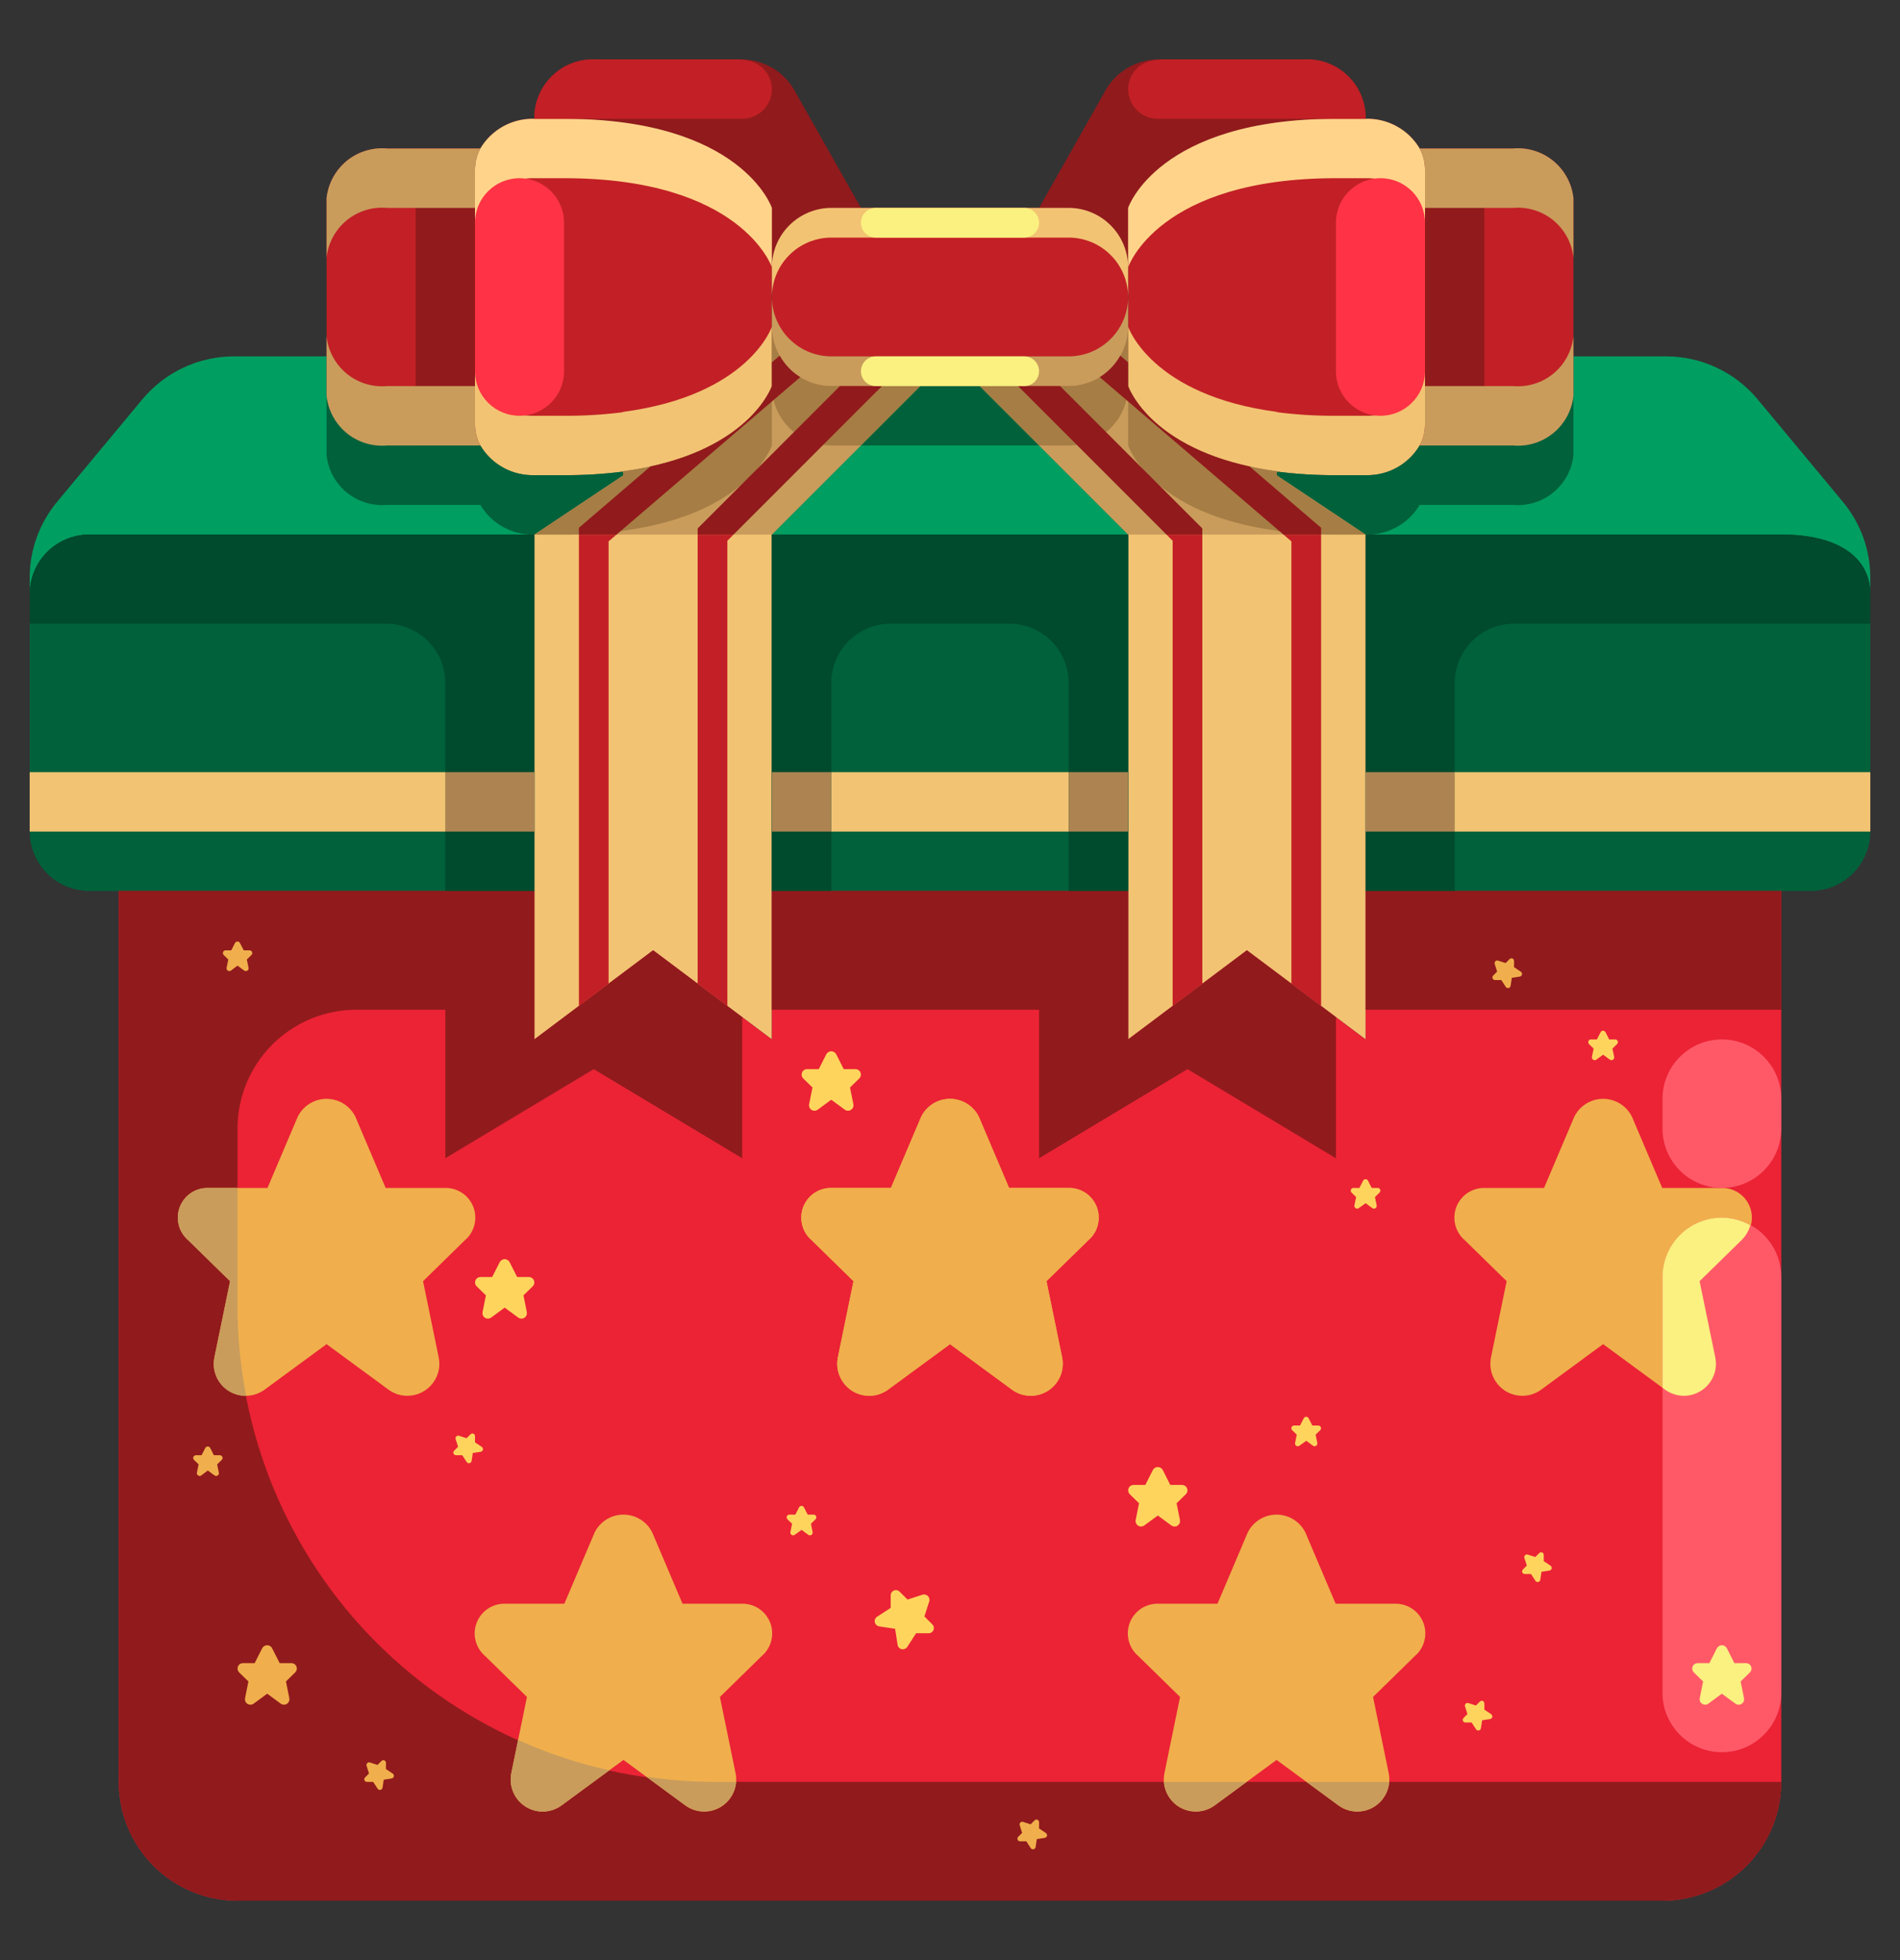
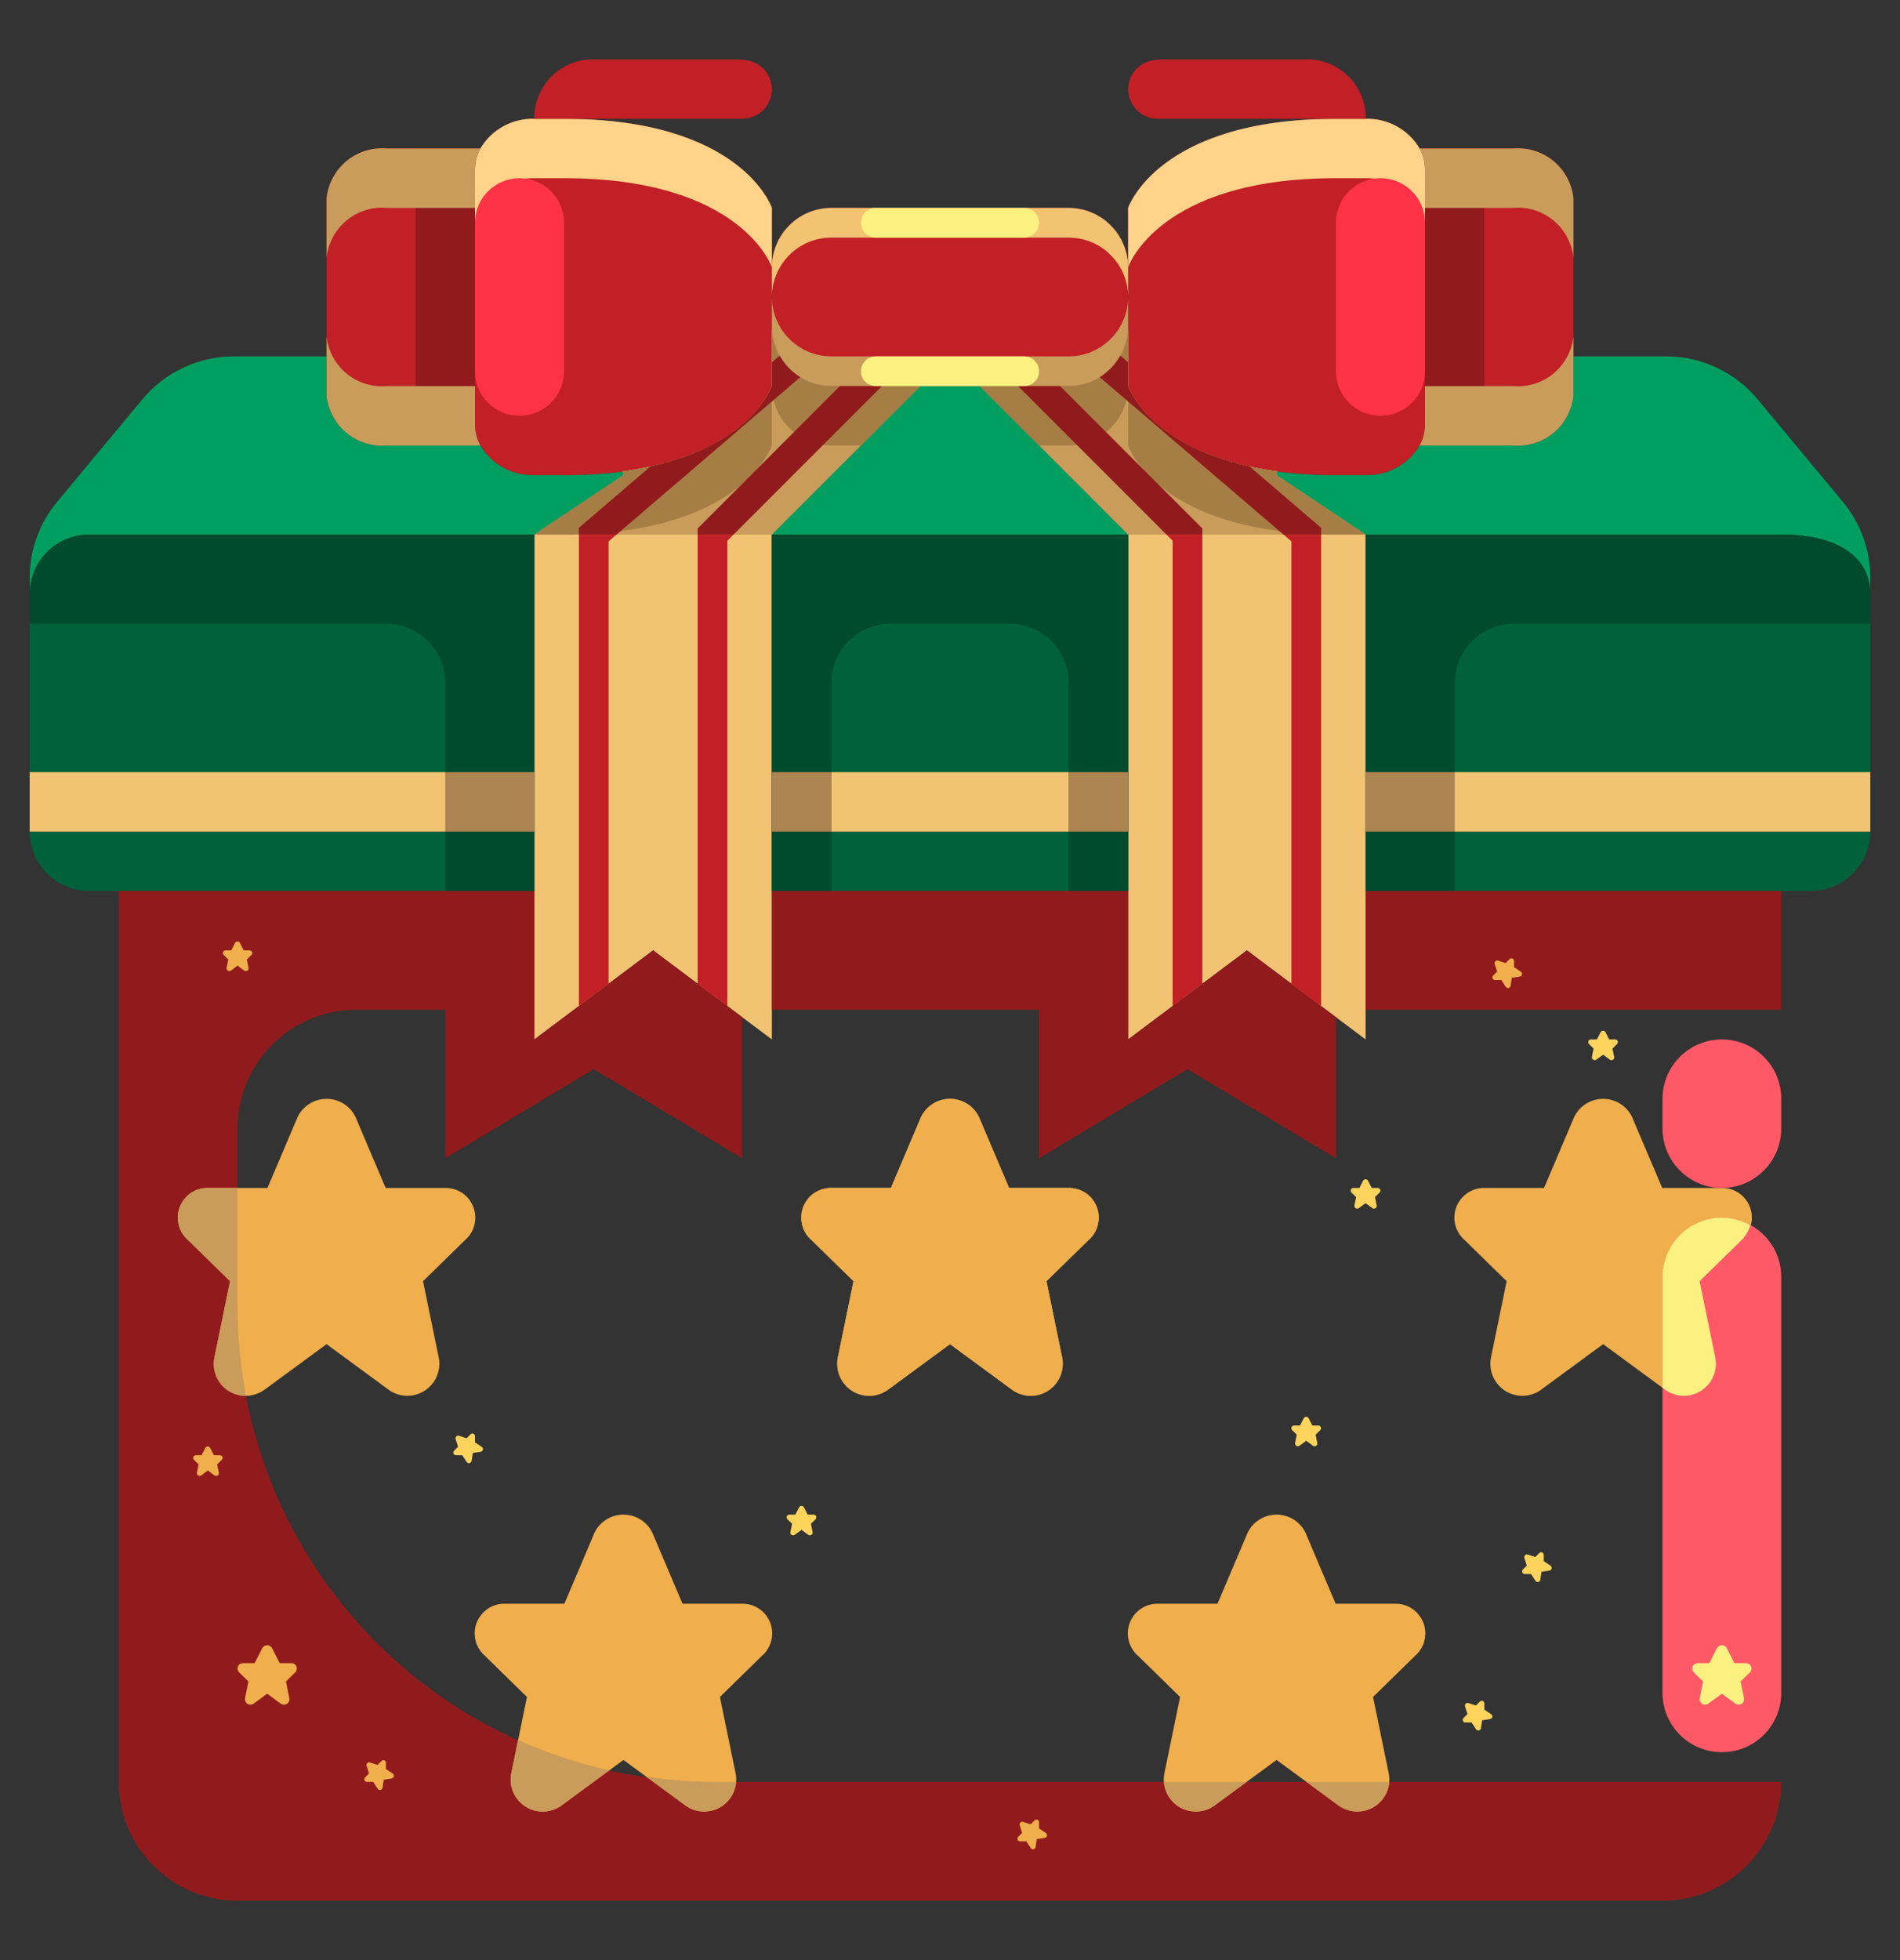
<svg xmlns="http://www.w3.org/2000/svg" width="32" height="33" viewBox="0 0 32 33" fill="none">
  <rect x="0" y="0" width="32" height="33" fill="#333333" stroke="none" />
  <g clip-path="url(#clip0_183_293)">
-     <path d="M13.405 1.565L14.5 3.5H14C13.735 3.501 13.481 3.606 13.294 3.794C13.106 3.981 13.001 4.235 13 4.5V3.5C13 3.5 12.5 2 9.5 2H9V1.93C9.015 1.67 9.132 1.426 9.326 1.252C9.52 1.077 9.775 0.987 10.035 1H12.455C12.651 0.995 12.844 1.045 13.012 1.145C13.18 1.245 13.316 1.391 13.405 1.565ZM17.5 3.5L18.595 1.565C18.684 1.391 18.82 1.245 18.988 1.145C19.156 1.045 19.349 0.995 19.545 1H21.965C22.225 0.987 22.48 1.077 22.674 1.252C22.868 1.426 22.985 1.67 23 1.93V2H22.5C19.5 2 19 3.5 19 3.5V4.5C18.999 4.235 18.894 3.981 18.706 3.794C18.519 3.606 18.265 3.501 18 3.5H17.5Z" fill="#911A1C" />
    <path d="M26.5 6V6.665C26.473 6.91 26.351 7.135 26.161 7.291C25.97 7.447 25.726 7.522 25.48 7.5H23.91C23.97 7.391 24 7.269 24 7.145V2.855C24 2.731 23.97 2.609 23.91 2.5H25.48C25.726 2.478 25.97 2.553 26.161 2.709C26.351 2.865 26.473 3.09 26.5 3.335V6ZM19 5V5.5C18.999 5.765 18.894 6.019 18.706 6.206C18.519 6.394 18.265 6.499 18 6.5H14C13.735 6.499 13.481 6.394 13.294 6.206C13.106 6.019 13.001 5.765 13 5.5V4.5C13.001 4.235 13.106 3.981 13.294 3.794C13.481 3.607 13.735 3.501 14 3.5H18C18.265 3.501 18.519 3.607 18.706 3.794C18.894 3.981 18.999 4.235 19 4.5V5ZM6.52 2.5H8.09C8.031 2.609 8 2.731 8 2.855V7.145C8 7.269 8.031 7.391 8.09 7.5H6.52C6.274 7.522 6.03 7.447 5.839 7.291C5.649 7.135 5.527 6.91 5.5 6.665V3.335C5.527 3.09 5.649 2.865 5.839 2.709C6.03 2.553 6.274 2.478 6.52 2.5Z" fill="#C22026" />
    <path d="M23.91 2.5C23.97 2.609 24 2.731 24 2.855V7.145C24 7.269 23.97 7.391 23.91 7.5C23.817 7.657 23.683 7.786 23.523 7.874C23.363 7.962 23.183 8.005 23 8H22.5C22.169 8.002 21.838 7.982 21.51 7.94V7.935C19.385 7.655 19 6.5 19 6.5V3.5C19 3.5 19.5 2 22.5 2H23C23.183 1.995 23.363 2.038 23.523 2.126C23.683 2.214 23.817 2.343 23.91 2.5ZM9.5 2C12.5 2 13 3.5 13 3.5V6.5C13 6.5 12.615 7.655 10.49 7.935V7.94C10.162 7.982 9.831 8.002 9.5 8H9C8.818 8.005 8.637 7.962 8.477 7.874C8.317 7.786 8.183 7.657 8.09 7.5C8.031 7.391 8 7.269 8 7.145V2.855C8 2.731 8.031 2.609 8.09 2.5C8.183 2.343 8.317 2.214 8.477 2.126C8.637 2.038 8.818 1.995 9 2H9.5Z" fill="#C22026" />
    <path d="M18 6.5C18.265 6.499 18.519 6.394 18.706 6.206C18.894 6.019 18.999 5.765 19 5.5V6.5C19 6.5 19.385 7.655 21.51 7.935V7.94L21.5 8L23 9V17.5L21 16L19 17.5V9L16.5 6.5H18ZM14 6.5H15.5L13 9V17.5L11 16L9 17.5V9L10.5 8L10.49 7.94V7.935C12.615 7.655 13 6.5 13 6.5V5.5C13.001 5.765 13.106 6.019 13.294 6.206C13.481 6.394 13.735 6.499 14 6.5Z" fill="#F2C373" />
    <path d="M29.6 6.72L31.035 8.445C31.335 8.804 31.5 9.257 31.5 9.725V10C31.5 9.45 31.05 9 30 9H23L21.5 8L21.51 7.94C21.838 7.982 22.169 8.002 22.5 8H23C23.183 8.005 23.363 7.962 23.523 7.874C23.683 7.786 23.817 7.657 23.91 7.5H25.48C25.726 7.522 25.97 7.447 26.161 7.291C26.351 7.135 26.473 6.91 26.5 6.665V6H28.065C28.358 6.001 28.647 6.065 28.912 6.19C29.177 6.314 29.412 6.495 29.6 6.72ZM16.5 6.5L19 9H13L15.5 6.5H16.5ZM0.5 9.725C0.5 9.257 0.665 8.804 0.965 8.445L2.4 6.72C2.588 6.495 2.823 6.314 3.088 6.19C3.353 6.065 3.642 6.001 3.935 6H5.5V6.665C5.527 6.91 5.649 7.135 5.839 7.291C6.03 7.447 6.274 7.522 6.52 7.5H8.09C8.183 7.657 8.317 7.786 8.477 7.874C8.637 7.962 8.818 8.005 9 8H9.5C9.831 8.002 10.162 7.982 10.49 7.94L10.5 8L9 9H1.5C1.235 9.001 0.981 9.106 0.794 9.294C0.606 9.481 0.501 9.735 0.5 10V9.725Z" fill="#009E60" />
    <path d="M9 9V15H1.5C1.235 14.999 0.981 14.894 0.794 14.706C0.606 14.519 0.501 14.265 0.5 14V10C0.501 9.735 0.606 9.481 0.794 9.294C0.981 9.106 1.235 9.001 1.5 9H9ZM31.5 10V14C31.499 14.265 31.394 14.519 31.206 14.706C31.019 14.894 30.765 14.999 30.5 15H23V9H30C31.05 9 31.5 9.45 31.5 10ZM13 9H19V15H13V9Z" fill="#00613B" />
-     <path d="M30 15V30C30 30.53 29.789 31.039 29.414 31.414C29.039 31.789 28.53 32 28 32H4C3.47 32 2.961 31.789 2.586 31.414C2.211 31.039 2 30.53 2 30V15H9V17.5L11 16L13 17.5V15H19V17.5L21 16L23 17.5V15H30Z" fill="#EB2335" />
    <path d="M16.485 18.8L16.995 20H17.99C18.093 19.997 18.195 20.026 18.282 20.083C18.368 20.14 18.434 20.223 18.472 20.32C18.509 20.416 18.515 20.522 18.49 20.622C18.465 20.723 18.409 20.813 18.33 20.88L17.625 21.57L17.89 22.86C17.91 22.967 17.898 23.078 17.854 23.177C17.81 23.277 17.737 23.361 17.644 23.419C17.552 23.476 17.444 23.504 17.335 23.499C17.226 23.494 17.122 23.456 17.035 23.39L16 22.63L14.965 23.39C14.878 23.456 14.773 23.494 14.665 23.499C14.556 23.504 14.448 23.476 14.355 23.419C14.263 23.361 14.19 23.277 14.146 23.177C14.102 23.078 14.09 22.967 14.11 22.86L14.375 21.57L13.67 20.88C13.591 20.813 13.535 20.723 13.51 20.622C13.485 20.522 13.491 20.416 13.528 20.32C13.566 20.223 13.632 20.14 13.718 20.083C13.805 20.026 13.906 19.997 14.01 20H15.005L15.515 18.8C15.56 18.71 15.629 18.634 15.715 18.581C15.8 18.528 15.899 18.5 16 18.5C16.101 18.5 16.199 18.528 16.285 18.581C16.371 18.634 16.44 18.71 16.485 18.8Z" fill="#F0AF4C" />
    <path d="M25 5V2.855C25 2.731 24.97 2.609 24.91 2.5H23.91C23.97 2.609 24 2.731 24 2.855V7.145C24 7.269 23.97 7.391 23.91 7.5H24.91C24.97 7.391 25 7.269 25 7.145V5ZM7 5V2.855C7 2.731 7.031 2.609 7.09 2.5H8.09C8.031 2.609 8 2.731 8 2.855V7.145C8 7.269 8.031 7.391 8.09 7.5H7.09C7.031 7.391 7 7.269 7 7.145V5ZM23 15H30V17H23V15ZM4 22V19C4 18.47 4.211 17.961 4.586 17.586C4.961 17.211 5.47 17 6 17H7.5V19.5L10 18L12.5 19.5V17.125L12.334 17L11 16L9.666 17L9 17.5V15H2V30C2 30.53 2.211 31.039 2.586 31.414C2.961 31.789 3.47 32 4 32H28C28.53 32 29.039 31.789 29.414 31.414C29.789 31.039 30 30.53 30 30H12C9.878 30 7.843 29.157 6.343 27.657C4.843 26.157 4 24.122 4 22ZM17.5 19.5L20 18L22.5 19.5V17.125L22.334 17L21 16L19.666 17L19 17.5V15H13V17H17.5V19.5Z" fill="#911A1C" />
    <path d="M27.485 18.8L27.995 20H28.99C29.093 19.997 29.195 20.026 29.282 20.083C29.368 20.14 29.434 20.223 29.472 20.32C29.509 20.416 29.515 20.522 29.49 20.622C29.465 20.723 29.409 20.813 29.33 20.88L28.625 21.57L28.89 22.86C28.91 22.967 28.898 23.078 28.854 23.177C28.81 23.277 28.737 23.361 28.644 23.419C28.552 23.476 28.444 23.504 28.335 23.499C28.227 23.494 28.122 23.456 28.035 23.39L27 22.63L25.965 23.39C25.878 23.456 25.773 23.494 25.665 23.499C25.556 23.504 25.448 23.476 25.355 23.419C25.263 23.361 25.19 23.277 25.146 23.177C25.102 23.078 25.09 22.967 25.11 22.86L25.375 21.57L24.67 20.88C24.591 20.813 24.535 20.723 24.51 20.622C24.485 20.522 24.491 20.416 24.528 20.32C24.566 20.223 24.632 20.14 24.718 20.083C24.805 20.026 24.906 19.997 25.01 20H26.005L26.515 18.8C26.56 18.71 26.629 18.634 26.715 18.581C26.8 18.528 26.899 18.5 27 18.5C27.101 18.5 27.199 18.528 27.285 18.581C27.371 18.634 27.44 18.71 27.485 18.8ZM21.985 25.8L22.495 27H23.49C23.593 26.997 23.695 27.026 23.782 27.083C23.868 27.14 23.934 27.223 23.972 27.32C24.009 27.416 24.015 27.522 23.99 27.622C23.965 27.723 23.909 27.813 23.83 27.88L23.125 28.57L23.39 29.86C23.41 29.967 23.398 30.078 23.354 30.177C23.31 30.277 23.237 30.361 23.144 30.419C23.052 30.476 22.944 30.504 22.835 30.499C22.727 30.494 22.622 30.456 22.535 30.39L21.5 29.63L20.465 30.39C20.378 30.456 20.273 30.494 20.165 30.499C20.056 30.504 19.948 30.476 19.855 30.419C19.763 30.361 19.69 30.277 19.646 30.177C19.602 30.078 19.59 29.967 19.61 29.86L19.875 28.57L19.17 27.88C19.091 27.813 19.035 27.723 19.01 27.622C18.985 27.522 18.991 27.416 19.028 27.32C19.066 27.223 19.132 27.14 19.218 27.083C19.305 27.026 19.406 26.997 19.51 27H20.505L21.015 25.8C21.06 25.71 21.129 25.634 21.215 25.581C21.3 25.528 21.399 25.5 21.5 25.5C21.601 25.5 21.699 25.528 21.785 25.581C21.871 25.634 21.94 25.71 21.985 25.8ZM16.485 18.8L16.995 20H17.99C18.093 19.997 18.195 20.026 18.282 20.083C18.368 20.14 18.434 20.223 18.472 20.32C18.509 20.416 18.515 20.522 18.49 20.622C18.465 20.723 18.409 20.813 18.33 20.88L17.625 21.57L17.89 22.86C17.91 22.967 17.898 23.078 17.854 23.177C17.81 23.277 17.737 23.361 17.644 23.419C17.552 23.476 17.444 23.504 17.335 23.499C17.226 23.494 17.122 23.456 17.035 23.39L16 22.63L14.965 23.39C14.878 23.456 14.773 23.494 14.665 23.499C14.556 23.504 14.448 23.476 14.355 23.419C14.263 23.361 14.19 23.277 14.146 23.177C14.102 23.078 14.09 22.967 14.11 22.86L14.375 21.57L13.67 20.88C13.591 20.813 13.535 20.723 13.51 20.622C13.485 20.522 13.491 20.416 13.528 20.32C13.566 20.223 13.632 20.14 13.718 20.083C13.805 20.026 13.906 19.997 14.01 20H15.005L15.515 18.8C15.56 18.71 15.629 18.634 15.715 18.581C15.8 18.528 15.899 18.5 16 18.5C16.101 18.5 16.199 18.528 16.285 18.581C16.371 18.634 16.44 18.71 16.485 18.8ZM5.985 18.8L6.495 20H7.49C7.593 19.997 7.695 20.026 7.782 20.083C7.868 20.14 7.934 20.223 7.972 20.32C8.009 20.416 8.015 20.522 7.99 20.622C7.965 20.723 7.909 20.813 7.83 20.88L7.125 21.57L7.39 22.86C7.41 22.967 7.398 23.078 7.354 23.177C7.31 23.277 7.237 23.361 7.144 23.419C7.052 23.476 6.944 23.504 6.835 23.499C6.726 23.494 6.622 23.456 6.535 23.39L5.5 22.63L4.465 23.39C4.378 23.456 4.273 23.494 4.165 23.499C4.056 23.504 3.948 23.476 3.856 23.419C3.763 23.361 3.69 23.277 3.646 23.177C3.602 23.078 3.59 22.967 3.61 22.86L3.875 21.57L3.17 20.88C3.091 20.813 3.035 20.723 3.01 20.622C2.985 20.522 2.991 20.416 3.028 20.32C3.066 20.223 3.132 20.14 3.218 20.083C3.305 20.026 3.406 19.997 3.51 20H4.505L5.015 18.8C5.06 18.71 5.129 18.634 5.215 18.581C5.3 18.528 5.399 18.5 5.5 18.5C5.601 18.5 5.699 18.528 5.785 18.581C5.871 18.634 5.94 18.71 5.985 18.8ZM10.985 25.8L11.495 27H12.49C12.593 26.997 12.695 27.026 12.782 27.083C12.868 27.14 12.934 27.223 12.972 27.32C13.009 27.416 13.015 27.522 12.99 27.622C12.965 27.723 12.909 27.813 12.83 27.88L12.125 28.57L12.39 29.86C12.41 29.967 12.398 30.078 12.354 30.177C12.31 30.277 12.237 30.361 12.144 30.419C12.052 30.476 11.944 30.504 11.835 30.499C11.726 30.494 11.622 30.456 11.535 30.39L10.5 29.63L9.465 30.39C9.378 30.456 9.273 30.494 9.165 30.499C9.056 30.504 8.948 30.476 8.856 30.419C8.763 30.361 8.69 30.277 8.646 30.177C8.602 30.078 8.59 29.967 8.61 29.86L8.875 28.57L8.17 27.88C8.091 27.813 8.035 27.723 8.01 27.622C7.984 27.522 7.991 27.416 8.028 27.32C8.066 27.223 8.132 27.14 8.218 27.083C8.305 27.026 8.406 26.997 8.51 27H9.505L10.015 25.8C10.06 25.71 10.129 25.634 10.215 25.581C10.3 25.528 10.399 25.5 10.5 25.5C10.601 25.5 10.699 25.528 10.785 25.581C10.871 25.634 10.94 25.71 10.985 25.8Z" fill="#F0AF4C" />
    <path d="M0.5 10V10.5H6.5C6.765 10.5 7.02 10.605 7.207 10.793C7.395 10.98 7.5 11.235 7.5 11.5V15H9V9H1.5C1.235 9.001 0.981 9.106 0.794 9.294C0.606 9.481 0.501 9.735 0.5 10ZM25.5 10.5H31.5V10C31.5 9.45 31.05 9 30 9H23V15H24.5V11.5C24.5 11.235 24.605 10.98 24.793 10.793C24.98 10.605 25.235 10.5 25.5 10.5ZM13 15H14V11.5C14 11.235 14.105 10.98 14.293 10.793C14.48 10.605 14.735 10.5 15 10.5H17C17.265 10.5 17.52 10.605 17.707 10.793C17.895 10.98 18 11.235 18 11.5V15H19V9H13V15Z" fill="#004A2D" />
    <path d="M30 21.5C30 20.948 29.552 20.5 29 20.5C28.448 20.5 28 20.948 28 21.5V28.5C28 29.052 28.448 29.5 29 29.5C29.552 29.5 30 29.052 30 28.5V21.5Z" fill="#FF5968" />
    <path d="M30 18.5C30 17.948 29.552 17.5 29 17.5C28.448 17.5 28 17.948 28 18.5V19C28 19.552 28.448 20 29 20C29.552 20 30 19.552 30 19V18.5Z" fill="#FF5968" />
    <path d="M18 6H14C13.735 5.999 13.481 5.894 13.294 5.706C13.106 5.519 13.001 5.265 13 5V5.5C13.001 5.765 13.106 6.019 13.294 6.206C13.481 6.394 13.735 6.499 14 6.5H18C18.265 6.499 18.519 6.394 18.706 6.206C18.894 6.019 18.999 5.765 19 5.5V5C18.999 5.265 18.894 5.519 18.706 5.706C18.519 5.894 18.265 5.999 18 6Z" fill="#C99C5C" />
    <path d="M18 3.5H14C13.735 3.501 13.481 3.606 13.294 3.794C13.106 3.981 13.001 4.235 13 4.5V5C13.001 4.735 13.106 4.481 13.294 4.294C13.481 4.106 13.735 4.001 14 4H18C18.265 4.001 18.519 4.106 18.706 4.294C18.894 4.481 18.999 4.735 19 5V4.5C18.999 4.235 18.894 3.981 18.706 3.794C18.519 3.606 18.265 3.501 18 3.5Z" fill="#F2C373" />
    <path d="M23.91 2.5C23.817 2.343 23.683 2.214 23.523 2.126C23.363 2.038 23.183 1.995 23 2H22.5C19.5 2 19 3.5 19 3.5V4.5C19 4.5 19.5 3 22.5 3H23C23.183 2.995 23.363 3.038 23.523 3.126C23.683 3.214 23.817 3.343 23.91 3.5C23.97 3.609 24 3.731 24 3.855V2.855C24 2.731 23.97 2.609 23.91 2.5ZM9.5 2H9C8.818 1.995 8.637 2.038 8.477 2.126C8.317 2.214 8.183 2.343 8.09 2.5C8.031 2.609 8 2.731 8 2.855V3.855C8 3.731 8.031 3.609 8.09 3.5C8.183 3.343 8.317 3.214 8.477 3.126C8.637 3.038 8.818 2.995 9 3H9.5C12.5 3 13 4.5 13 4.5V3.5C13 3.5 12.5 2 9.5 2Z" fill="#FFD48A" />
-     <path d="M23 7H22.5C22.169 7.002 21.838 6.982 21.51 6.94V6.935C19.385 6.655 19 5.5 19 5.5V6.5C19 6.5 19.385 7.655 21.51 7.935V7.94C21.838 7.982 22.169 8.002 22.5 8H23C23.183 8.005 23.363 7.962 23.523 7.874C23.683 7.786 23.817 7.657 23.91 7.5C23.97 7.391 24 7.269 24 7.145V6.145C24 6.269 23.97 6.391 23.91 6.5C23.817 6.657 23.683 6.786 23.523 6.874C23.363 6.962 23.183 7.005 23 7ZM10.49 6.935V6.94C10.162 6.982 9.831 7.002 9.5 7H9C8.818 7.005 8.637 6.962 8.477 6.874C8.317 6.786 8.183 6.657 8.09 6.5C8.031 6.391 8 6.269 8 6.145V7.145C8 7.269 8.031 7.391 8.09 7.5C8.183 7.657 8.317 7.786 8.477 7.874C8.637 7.962 8.818 8.005 9 8H9.5C9.831 8.002 10.162 7.982 10.49 7.94V7.935C12.615 7.655 13 6.5 13 6.5V5.5C13 5.5 12.615 6.655 10.49 6.935Z" fill="#F2C373" />
    <path d="M21.51 7.94V7.935C19.385 7.655 19 6.5 19 6.5V5.5C18.999 5.765 18.894 6.019 18.706 6.206C18.519 6.394 18.265 6.499 18 6.5H16.5L19 9H23L21.5 8L21.51 7.94ZM14 6.5C13.735 6.499 13.481 6.394 13.294 6.206C13.106 6.019 13.001 5.765 13 5.5V6.5C13 6.5 12.615 7.655 10.49 7.935V7.94L10.5 8L9 9H13L15.5 6.5H14Z" fill="#C99C5C" />
-     <path d="M23.91 8.5H25.48C25.726 8.522 25.97 8.447 26.161 8.291C26.351 8.135 26.473 7.91 26.5 7.665V6.665C26.473 6.91 26.351 7.135 26.161 7.291C25.97 7.447 25.726 7.522 25.48 7.5H23.91C23.817 7.657 23.683 7.786 23.523 7.874C23.363 7.962 23.183 8.005 23 8H22.5C22.169 8.002 21.838 7.982 21.51 7.94L21.5 8L23 9C23.183 9.005 23.363 8.962 23.523 8.874C23.683 8.786 23.817 8.657 23.91 8.5ZM15.5 6.5L14.5 7.5H17.5L16.5 6.5H15.5ZM10.49 7.94C10.162 7.982 9.831 8.002 9.5 8H9C8.818 8.005 8.637 7.962 8.477 7.874C8.317 7.786 8.183 7.657 8.09 7.5H6.52C6.274 7.522 6.03 7.447 5.839 7.291C5.649 7.135 5.527 6.91 5.5 6.665V7.665C5.527 7.91 5.649 8.135 5.839 8.291C6.03 8.447 6.274 8.522 6.52 8.5H8.09C8.183 8.657 8.317 8.786 8.477 8.874C8.637 8.962 8.818 9.005 9 9L10.5 8L10.49 7.94Z" fill="#00613B" />
    <path d="M18 6.5H16.5L17.5 7.5H18C18.265 7.499 18.519 7.394 18.706 7.206C18.894 7.019 18.999 6.765 19 6.5V5.5C18.999 5.765 18.894 6.019 18.706 6.206C18.519 6.394 18.265 6.499 18 6.5ZM21.51 7.94V7.935C19.385 7.655 19 6.5 19 6.5V7.5C19 7.5 19.385 8.655 21.51 8.935V8.94C21.838 8.982 22.169 9.002 22.5 9H23L21.5 8L21.51 7.94ZM13 6.5C13.001 6.765 13.106 7.019 13.294 7.206C13.481 7.394 13.735 7.499 14 7.5H14.5L15.5 6.5H14C13.735 6.499 13.481 6.394 13.294 6.206C13.106 6.019 13.001 5.765 13 5.5V6.5ZM10.49 8.935C12.615 8.655 13 7.5 13 7.5V6.5C13 6.5 12.615 7.655 10.49 7.935V7.94L10.5 8L9 9H9.5C9.831 9.002 10.162 8.982 10.49 8.94V8.935Z" fill="#A67D44" />
    <path d="M0.5 13H7.5V14H0.5V13ZM24.5 13H31.5V14H24.5V13ZM14 13H18V14H14V13Z" fill="#F2C373" />
    <path d="M7.5 13H9V14H7.5V13ZM23 13H24.5V14H23V13ZM18 13H19V14H18V13ZM13 13H14V14H13V13Z" fill="#AD8451" />
    <path d="M19.646 9L19.75 9.104V16.938L20.25 16.562V9H19.646ZM21.616 9L21.75 9.114V16.562L22.25 16.938V9H21.616Z" fill="#C22026" />
    <path d="M18.522 6.35L21.616 9H22.25V8.886L21.045 7.853C19.331 7.48 19 6.5 19 6.5V6.1L18.868 5.987C18.785 6.135 18.666 6.26 18.522 6.35ZM20.25 9V8.897L17.854 6.5H17.146L19.646 9H20.25Z" fill="#911A1C" />
    <path d="M10.384 9H9.75V16.938L10.25 16.562V9.114L10.384 9ZM12.354 9H11.75V16.562L12.25 16.938V9.104L12.354 9Z" fill="#C22026" />
    <path d="M11.75 8.897V9H12.354L14.854 6.5H14.146L11.75 8.897ZM9.75 9H10.384L13.478 6.35C13.334 6.261 13.215 6.136 13.132 5.988L13 6.1V6.5C13 6.5 12.669 7.48 10.955 7.853L9.75 8.886V9Z" fill="#911A1C" />
    <path d="M24 3.75C24 3.336 23.664 3 23.25 3C22.836 3 22.5 3.336 22.5 3.75V6.25C22.5 6.664 22.836 7 23.25 7C23.664 7 24 6.664 24 6.25V3.75Z" fill="#FF3345" />
    <path d="M9.5 3.75C9.5 3.336 9.164 3 8.75 3C8.336 3 8 3.336 8 3.75V6.25C8 6.664 8.336 7 8.75 7C9.164 7 9.5 6.664 9.5 6.25V3.75Z" fill="#FF3345" />
    <path d="M17.25 3.5H14.75C14.612 3.5 14.5 3.612 14.5 3.75C14.5 3.888 14.612 4 14.75 4H17.25C17.388 4 17.5 3.888 17.5 3.75C17.5 3.612 17.388 3.5 17.25 3.5Z" fill="#FAF180" />
    <path d="M17.25 6H14.75C14.612 6 14.5 6.112 14.5 6.25C14.5 6.388 14.612 6.5 14.75 6.5H17.25C17.388 6.5 17.5 6.388 17.5 6.25C17.5 6.112 17.388 6 17.25 6Z" fill="#FAF180" />
    <path d="M25.48 2.5H23.91C23.97 2.609 24 2.731 24 2.855V3.5H25.48C25.726 3.478 25.97 3.553 26.161 3.709C26.351 3.865 26.473 4.09 26.5 4.335V3.335C26.473 3.09 26.351 2.865 26.161 2.709C25.97 2.553 25.726 2.478 25.48 2.5ZM8.09 2.5H6.52C6.274 2.478 6.03 2.553 5.839 2.709C5.649 2.865 5.527 3.09 5.5 3.335V4.335C5.527 4.09 5.649 3.865 5.839 3.709C6.03 3.553 6.274 3.478 6.52 3.5H8V2.855C8 2.731 8.031 2.609 8.09 2.5ZM25.48 6.5H24V7.145C24 7.269 23.97 7.391 23.91 7.5H25.48C25.726 7.522 25.97 7.447 26.161 7.291C26.351 7.135 26.473 6.91 26.5 6.665V5.665C26.473 5.91 26.351 6.135 26.161 6.291C25.97 6.447 25.726 6.522 25.48 6.5ZM5.5 5.665V6.665C5.527 6.91 5.649 7.135 5.839 7.291C6.03 7.447 6.274 7.522 6.52 7.5H8.09C8.031 7.391 8 7.269 8 7.145V6.5H6.52C6.274 6.522 6.03 6.447 5.839 6.291C5.649 6.135 5.527 5.91 5.5 5.665Z" fill="#C99C5C" />
    <path d="M13 1.5C12.999 1.384 12.957 1.271 12.881 1.183C12.805 1.094 12.7 1.036 12.585 1.017C12.542 1.009 12.499 1.003 12.455 1H10.035C9.775 0.987 9.52 1.077 9.326 1.252C9.132 1.426 9.015 1.67 9 1.93V2H12.5C12.633 2 12.76 1.947 12.854 1.854C12.947 1.76 13 1.633 13 1.5ZM21.965 1H19.545C19.501 1.003 19.458 1.009 19.415 1.017C19.299 1.036 19.195 1.094 19.119 1.183C19.043 1.271 19.001 1.384 19 1.5C19 1.633 19.053 1.76 19.146 1.854C19.24 1.947 19.367 2 19.5 2H23V1.93C22.985 1.67 22.868 1.426 22.674 1.252C22.48 1.077 22.225 0.987 21.965 1Z" fill="#C22026" />
    <path d="M22.535 30.39C22.612 30.448 22.704 30.484 22.8 30.494C22.896 30.505 22.993 30.489 23.081 30.449C23.169 30.41 23.244 30.347 23.3 30.268C23.355 30.189 23.389 30.096 23.396 30H22.004L22.535 30.39ZM20.465 30.39L20.996 30H19.603C19.611 30.096 19.644 30.189 19.7 30.268C19.755 30.347 19.831 30.41 19.919 30.449C20.007 30.489 20.104 30.505 20.2 30.494C20.296 30.484 20.388 30.448 20.465 30.39ZM3.17 20.88L3.875 21.57L3.61 22.86C3.594 22.939 3.596 23.02 3.616 23.097C3.636 23.175 3.673 23.247 3.724 23.308C3.775 23.37 3.84 23.419 3.913 23.452C3.986 23.485 4.065 23.502 4.145 23.5C4.05 23.006 4.001 22.503 4 22V20H3.51C3.406 19.997 3.305 20.026 3.218 20.083C3.132 20.14 3.066 20.223 3.028 20.32C2.991 20.416 2.985 20.522 3.01 20.622C3.035 20.723 3.091 20.813 3.17 20.88ZM10.886 29.913L11.536 30.39C11.613 30.448 11.705 30.483 11.8 30.494C11.896 30.504 11.993 30.488 12.081 30.448C12.169 30.409 12.245 30.346 12.3 30.267C12.355 30.188 12.389 30.096 12.396 30H12C11.627 29.997 11.255 29.968 10.886 29.913ZM9.465 30.39L10.261 29.805C9.734 29.688 9.219 29.517 8.726 29.294L8.61 29.86C8.59 29.967 8.602 30.078 8.646 30.177C8.69 30.277 8.763 30.361 8.856 30.418C8.948 30.476 9.056 30.504 9.165 30.499C9.273 30.494 9.378 30.456 9.465 30.39Z" fill="#C99C5C" />
    <path d="M28.89 22.86L28.625 21.57L29.33 20.88C29.401 20.81 29.453 20.723 29.48 20.627C29.333 20.544 29.168 20.501 29 20.5C28.735 20.5 28.48 20.605 28.293 20.793C28.105 20.98 28 21.235 28 21.5V23.364L28.035 23.39C28.122 23.456 28.227 23.494 28.335 23.499C28.444 23.504 28.552 23.476 28.644 23.418C28.737 23.361 28.81 23.277 28.854 23.177C28.898 23.078 28.91 22.967 28.89 22.86ZM28.916 27.75L28.79 28H28.593C28.575 28 28.558 28.005 28.542 28.015C28.527 28.025 28.515 28.039 28.508 28.056C28.501 28.073 28.499 28.091 28.503 28.109C28.506 28.127 28.515 28.143 28.527 28.156L28.684 28.309L28.627 28.591C28.624 28.609 28.626 28.628 28.633 28.645C28.641 28.663 28.654 28.677 28.669 28.687C28.685 28.697 28.704 28.701 28.723 28.7C28.741 28.699 28.759 28.693 28.774 28.681L29 28.515L29.226 28.681C29.241 28.693 29.259 28.699 29.277 28.7C29.296 28.701 29.315 28.697 29.331 28.687C29.346 28.677 29.359 28.663 29.367 28.645C29.374 28.628 29.376 28.609 29.373 28.591L29.316 28.309L29.473 28.156C29.485 28.143 29.494 28.127 29.497 28.109C29.501 28.091 29.499 28.073 29.492 28.056C29.485 28.039 29.473 28.025 29.458 28.015C29.442 28.005 29.425 28 29.407 28H29.21L29.084 27.75C29.076 27.735 29.064 27.722 29.049 27.713C29.034 27.704 29.017 27.699 29 27.699C28.983 27.699 28.966 27.704 28.951 27.713C28.936 27.722 28.924 27.735 28.916 27.75Z" fill="#FAF180" />
-     <path d="M19.416 24.75L19.29 25H19.093C19.075 25 19.058 25.005 19.042 25.015C19.027 25.025 19.015 25.039 19.008 25.056C19.001 25.073 18.999 25.091 19.003 25.109C19.006 25.127 19.015 25.143 19.027 25.156L19.184 25.309L19.127 25.591C19.123 25.609 19.126 25.628 19.133 25.645C19.141 25.663 19.154 25.677 19.169 25.687C19.185 25.697 19.204 25.701 19.223 25.7C19.241 25.699 19.259 25.693 19.274 25.681L19.5 25.515L19.726 25.681C19.741 25.693 19.759 25.699 19.777 25.7C19.796 25.701 19.815 25.697 19.831 25.687C19.846 25.677 19.859 25.663 19.867 25.645C19.874 25.628 19.876 25.609 19.873 25.591L19.816 25.309L19.973 25.156C19.985 25.143 19.994 25.127 19.997 25.109C20.001 25.091 19.999 25.073 19.992 25.056C19.985 25.039 19.973 25.025 19.958 25.015C19.942 25.005 19.925 25 19.907 25H19.71L19.584 24.75C19.576 24.735 19.564 24.722 19.549 24.713C19.534 24.704 19.517 24.699 19.5 24.699C19.483 24.699 19.466 24.704 19.451 24.713C19.436 24.722 19.424 24.735 19.416 24.75ZM8.416 21.25L8.289 21.5H8.093C8.075 21.5 8.057 21.505 8.042 21.515C8.027 21.525 8.015 21.539 8.008 21.556C8.001 21.573 7.999 21.591 8.003 21.609C8.006 21.627 8.015 21.643 8.027 21.656L8.184 21.809L8.127 22.091C8.124 22.109 8.126 22.128 8.133 22.145C8.141 22.163 8.153 22.177 8.169 22.187C8.185 22.197 8.204 22.201 8.222 22.2C8.241 22.199 8.259 22.193 8.274 22.181L8.5 22.015L8.726 22.181C8.741 22.193 8.759 22.199 8.777 22.2C8.796 22.201 8.815 22.197 8.831 22.187C8.846 22.177 8.859 22.163 8.867 22.145C8.874 22.128 8.876 22.109 8.873 22.091L8.816 21.809L8.972 21.656C8.985 21.643 8.994 21.627 8.997 21.609C9.001 21.591 8.999 21.573 8.992 21.556C8.985 21.539 8.973 21.525 8.958 21.515C8.942 21.505 8.925 21.5 8.906 21.5H8.71L8.583 21.25C8.576 21.235 8.564 21.222 8.549 21.213C8.534 21.204 8.517 21.199 8.5 21.199C8.483 21.199 8.466 21.204 8.451 21.213C8.436 21.222 8.424 21.235 8.416 21.25ZM13.916 17.75L13.79 18H13.594C13.575 18 13.557 18.005 13.542 18.015C13.527 18.025 13.515 18.039 13.508 18.056C13.501 18.073 13.499 18.091 13.502 18.109C13.506 18.127 13.515 18.143 13.527 18.156L13.684 18.309L13.627 18.591C13.623 18.609 13.626 18.628 13.633 18.645C13.641 18.663 13.653 18.677 13.669 18.687C13.685 18.697 13.704 18.701 13.723 18.7C13.741 18.699 13.759 18.693 13.774 18.681L14 18.515L14.226 18.681C14.241 18.693 14.259 18.699 14.277 18.7C14.296 18.701 14.315 18.697 14.331 18.687C14.346 18.677 14.359 18.663 14.367 18.645C14.374 18.628 14.376 18.609 14.373 18.591L14.316 18.309L14.473 18.156C14.485 18.143 14.494 18.127 14.497 18.109C14.501 18.091 14.499 18.073 14.492 18.056C14.485 18.039 14.473 18.025 14.458 18.015C14.442 18.005 14.425 18 14.406 18H14.21L14.084 17.75C14.075 17.735 14.064 17.722 14.049 17.713C14.034 17.704 14.017 17.699 14 17.699C13.983 17.699 13.966 17.704 13.951 17.713C13.936 17.722 13.924 17.735 13.916 17.75ZM15.541 26.847L15.285 26.93L15.151 26.797C15.139 26.784 15.123 26.776 15.106 26.773C15.089 26.769 15.072 26.771 15.056 26.778C15.04 26.784 15.026 26.795 15.016 26.81C15.006 26.824 15.001 26.841 15.001 26.858V27.07L14.77 27.22C14.755 27.23 14.744 27.244 14.738 27.261C14.731 27.278 14.73 27.296 14.734 27.314C14.739 27.331 14.748 27.347 14.761 27.359C14.774 27.371 14.791 27.379 14.809 27.382L15.076 27.423L15.117 27.69C15.119 27.708 15.127 27.725 15.139 27.738C15.151 27.752 15.167 27.761 15.184 27.765C15.202 27.769 15.22 27.768 15.237 27.761C15.254 27.755 15.269 27.744 15.279 27.729L15.429 27.497H15.64C15.658 27.498 15.675 27.492 15.689 27.483C15.704 27.473 15.715 27.459 15.722 27.443C15.728 27.427 15.73 27.409 15.726 27.392C15.723 27.375 15.714 27.36 15.702 27.348L15.569 27.214L15.652 26.957C15.655 26.942 15.655 26.926 15.651 26.911C15.647 26.896 15.639 26.882 15.628 26.871C15.617 26.86 15.603 26.852 15.588 26.848C15.573 26.844 15.557 26.843 15.541 26.847Z" fill="#FFD45D" />
    <path d="M4.416 27.75L4.289 28H4.093C4.075 28 4.057 28.005 4.042 28.015C4.027 28.025 4.015 28.039 4.008 28.056C4.001 28.073 3.999 28.091 4.003 28.109C4.006 28.127 4.015 28.143 4.027 28.156L4.184 28.309L4.127 28.591C4.124 28.609 4.126 28.628 4.133 28.645C4.141 28.663 4.153 28.677 4.169 28.687C4.185 28.697 4.204 28.701 4.222 28.7C4.241 28.699 4.259 28.693 4.274 28.681L4.5 28.515L4.726 28.681C4.741 28.693 4.759 28.699 4.777 28.7C4.796 28.701 4.815 28.697 4.831 28.687C4.846 28.677 4.859 28.663 4.867 28.645C4.874 28.628 4.876 28.609 4.873 28.591L4.816 28.309L4.972 28.156C4.985 28.143 4.994 28.127 4.997 28.109C5.001 28.091 4.999 28.073 4.992 28.056C4.985 28.039 4.973 28.025 4.958 28.015C4.942 28.005 4.925 28 4.906 28H4.71L4.583 27.75C4.576 27.735 4.564 27.722 4.549 27.713C4.534 27.704 4.517 27.699 4.5 27.699C4.483 27.699 4.466 27.704 4.451 27.713C4.436 27.722 4.424 27.735 4.416 27.75Z" fill="#F0AF4C" />
    <path d="M21.959 23.876L21.895 24H21.795C21.786 24 21.777 24.002 21.77 24.007C21.762 24.012 21.756 24.019 21.753 24.028C21.749 24.036 21.748 24.045 21.75 24.054C21.751 24.063 21.756 24.071 21.762 24.078L21.84 24.154L21.812 24.294C21.81 24.304 21.811 24.313 21.815 24.322C21.819 24.33 21.825 24.337 21.833 24.342C21.841 24.347 21.85 24.349 21.859 24.349C21.869 24.349 21.878 24.346 21.885 24.34L22 24.257L22.113 24.34C22.12 24.346 22.129 24.349 22.138 24.349C22.148 24.349 22.157 24.347 22.165 24.342C22.173 24.337 22.179 24.33 22.183 24.322C22.186 24.313 22.188 24.304 22.186 24.294L22.158 24.154L22.236 24.078C22.242 24.071 22.246 24.063 22.248 24.054C22.25 24.045 22.249 24.036 22.245 24.028C22.241 24.019 22.236 24.012 22.228 24.007C22.221 24.002 22.212 24 22.203 24H22.103L22.039 23.876C22.035 23.869 22.029 23.863 22.022 23.859C22.015 23.855 22.007 23.853 21.999 23.853C21.991 23.853 21.983 23.855 21.976 23.859C21.968 23.863 21.963 23.869 21.959 23.876ZM13.459 25.376L13.395 25.5H13.295C13.286 25.5 13.277 25.502 13.27 25.507C13.262 25.512 13.256 25.519 13.252 25.528C13.249 25.536 13.248 25.545 13.25 25.554C13.251 25.563 13.256 25.571 13.262 25.578L13.34 25.654L13.312 25.794C13.31 25.804 13.311 25.813 13.315 25.822C13.319 25.83 13.325 25.837 13.333 25.842C13.341 25.847 13.35 25.849 13.359 25.849C13.369 25.849 13.378 25.846 13.385 25.84L13.5 25.757L13.613 25.84C13.62 25.846 13.629 25.849 13.638 25.849C13.648 25.849 13.657 25.847 13.665 25.842C13.673 25.837 13.679 25.83 13.683 25.822C13.687 25.813 13.688 25.804 13.686 25.794L13.658 25.654L13.736 25.578C13.742 25.571 13.746 25.563 13.748 25.554C13.75 25.545 13.749 25.536 13.745 25.528C13.742 25.519 13.736 25.512 13.728 25.507C13.72 25.502 13.712 25.5 13.703 25.5H13.603L13.539 25.376C13.535 25.369 13.529 25.363 13.522 25.359C13.515 25.355 13.507 25.353 13.499 25.353C13.491 25.353 13.483 25.355 13.476 25.359C13.469 25.363 13.463 25.369 13.459 25.376Z" fill="#FFD45D" />
    <path d="M3.958 15.876L3.895 16H3.8C3.791 16 3.782 16.003 3.774 16.008C3.767 16.012 3.761 16.02 3.757 16.028C3.754 16.036 3.753 16.045 3.755 16.054C3.756 16.063 3.761 16.071 3.767 16.078L3.845 16.154L3.816 16.295C3.815 16.304 3.816 16.313 3.82 16.322C3.824 16.33 3.83 16.337 3.838 16.342C3.846 16.347 3.855 16.35 3.864 16.349C3.873 16.349 3.882 16.346 3.89 16.34L4 16.257L4.112 16.34C4.12 16.346 4.129 16.349 4.138 16.349C4.148 16.35 4.157 16.347 4.165 16.342C4.173 16.337 4.179 16.33 4.183 16.322C4.186 16.313 4.188 16.304 4.186 16.295L4.157 16.154L4.235 16.078C4.242 16.071 4.246 16.063 4.248 16.053C4.25 16.044 4.248 16.035 4.245 16.026C4.241 16.018 4.234 16.011 4.226 16.006C4.218 16.002 4.209 15.999 4.2 16H4.105L4.041 15.876C4.038 15.868 4.032 15.862 4.024 15.857C4.017 15.853 4.009 15.851 4 15.851C3.991 15.851 3.983 15.853 3.976 15.857C3.968 15.862 3.962 15.868 3.958 15.876ZM3.458 24.376L3.395 24.5H3.3C3.291 24.5 3.282 24.503 3.274 24.508C3.267 24.512 3.261 24.52 3.257 24.528C3.254 24.536 3.253 24.545 3.255 24.554C3.256 24.563 3.261 24.571 3.267 24.578L3.345 24.654L3.316 24.795C3.315 24.804 3.316 24.813 3.32 24.822C3.324 24.83 3.33 24.837 3.338 24.842C3.346 24.847 3.355 24.85 3.364 24.849C3.373 24.849 3.382 24.846 3.39 24.84L3.5 24.757L3.612 24.84C3.62 24.846 3.629 24.849 3.638 24.849C3.648 24.85 3.657 24.847 3.665 24.842C3.673 24.837 3.679 24.83 3.683 24.822C3.686 24.813 3.688 24.804 3.686 24.795L3.657 24.654L3.735 24.578C3.742 24.571 3.746 24.563 3.748 24.554C3.749 24.545 3.748 24.536 3.745 24.528C3.741 24.52 3.735 24.512 3.728 24.508C3.72 24.503 3.711 24.5 3.702 24.5H3.602L3.539 24.376C3.535 24.369 3.529 24.363 3.522 24.359C3.515 24.355 3.507 24.353 3.499 24.353C3.491 24.353 3.483 24.355 3.475 24.359C3.468 24.363 3.463 24.369 3.458 24.376Z" fill="#F0AF4C" />
    <path d="M25.674 26.23L25.715 26.358L25.648 26.425C25.642 26.431 25.638 26.439 25.636 26.447C25.634 26.456 25.635 26.464 25.639 26.473C25.642 26.481 25.647 26.488 25.655 26.492C25.662 26.497 25.67 26.5 25.679 26.5H25.785L25.861 26.616C25.866 26.623 25.873 26.629 25.882 26.632C25.89 26.635 25.9 26.636 25.908 26.634C25.917 26.631 25.925 26.627 25.931 26.62C25.937 26.613 25.941 26.605 25.942 26.596L25.962 26.463L26.096 26.442C26.105 26.441 26.113 26.437 26.12 26.43C26.127 26.424 26.131 26.417 26.133 26.408C26.135 26.399 26.135 26.39 26.131 26.382C26.128 26.373 26.123 26.366 26.116 26.361L26 26.284V26.178C26 26.169 25.997 26.161 25.992 26.154C25.988 26.146 25.981 26.141 25.973 26.137C25.964 26.134 25.956 26.133 25.947 26.135C25.938 26.137 25.931 26.141 25.924 26.148L25.858 26.214L25.73 26.173C25.722 26.17 25.713 26.17 25.705 26.172C25.698 26.174 25.69 26.179 25.685 26.184C25.679 26.19 25.675 26.198 25.673 26.206C25.671 26.213 25.671 26.222 25.674 26.23ZM24.674 28.73L24.715 28.858L24.648 28.925C24.642 28.931 24.638 28.939 24.636 28.947C24.634 28.956 24.635 28.964 24.639 28.973C24.642 28.981 24.647 28.988 24.655 28.992C24.662 28.997 24.67 29 24.679 29H24.785L24.861 29.116C24.866 29.123 24.873 29.129 24.882 29.132C24.89 29.135 24.9 29.136 24.908 29.134C24.917 29.131 24.925 29.127 24.931 29.12C24.937 29.113 24.941 29.105 24.942 29.096L24.962 28.963L25.096 28.942C25.105 28.941 25.113 28.937 25.12 28.93C25.127 28.924 25.131 28.917 25.133 28.908C25.135 28.899 25.135 28.89 25.131 28.882C25.128 28.873 25.123 28.866 25.116 28.861L25 28.784V28.678C25 28.669 24.997 28.661 24.992 28.654C24.988 28.646 24.981 28.641 24.973 28.637C24.964 28.634 24.956 28.633 24.947 28.635C24.938 28.637 24.931 28.641 24.924 28.648L24.858 28.714L24.73 28.673C24.722 28.67 24.713 28.67 24.705 28.672C24.698 28.674 24.69 28.679 24.685 28.684C24.679 28.69 24.675 28.698 24.673 28.706C24.671 28.713 24.671 28.722 24.674 28.73Z" fill="#FFD45D" />
    <path d="M6.174 29.73L6.215 29.858L6.149 29.925C6.142 29.931 6.138 29.939 6.136 29.947C6.134 29.956 6.135 29.964 6.138 29.973C6.142 29.981 6.147 29.988 6.155 29.992C6.162 29.997 6.17 30 6.179 30H6.285L6.361 30.116C6.366 30.123 6.373 30.129 6.382 30.132C6.39 30.135 6.4 30.136 6.408 30.134C6.417 30.131 6.425 30.127 6.431 30.12C6.437 30.113 6.441 30.105 6.443 30.096L6.463 29.963L6.597 29.942C6.605 29.941 6.614 29.937 6.62 29.93C6.627 29.924 6.631 29.917 6.633 29.908C6.635 29.899 6.635 29.89 6.631 29.882C6.628 29.873 6.623 29.866 6.616 29.861L6.5 29.784V29.678C6.5 29.669 6.497 29.661 6.492 29.654C6.488 29.646 6.481 29.641 6.473 29.637C6.464 29.634 6.456 29.633 6.447 29.635C6.438 29.637 6.431 29.641 6.425 29.648L6.358 29.714L6.23 29.673C6.222 29.67 6.213 29.67 6.205 29.672C6.198 29.674 6.19 29.679 6.185 29.684C6.179 29.69 6.175 29.698 6.173 29.706C6.171 29.713 6.171 29.722 6.174 29.73ZM17.174 30.73L17.215 30.858L17.148 30.925C17.142 30.931 17.138 30.939 17.136 30.947C17.134 30.956 17.135 30.964 17.139 30.973C17.142 30.981 17.147 30.988 17.155 30.992C17.162 30.997 17.17 31 17.179 31H17.285L17.361 31.116C17.366 31.123 17.373 31.129 17.382 31.132C17.39 31.135 17.4 31.136 17.408 31.134C17.417 31.131 17.425 31.127 17.431 31.12C17.437 31.113 17.441 31.105 17.442 31.096L17.462 30.963L17.596 30.942C17.605 30.941 17.613 30.937 17.62 30.93C17.627 30.924 17.631 30.917 17.633 30.908C17.635 30.899 17.635 30.89 17.631 30.882C17.628 30.873 17.623 30.866 17.616 30.861L17.5 30.784V30.678C17.5 30.669 17.497 30.661 17.492 30.654C17.488 30.646 17.481 30.641 17.473 30.637C17.464 30.634 17.456 30.633 17.447 30.635C17.438 30.637 17.431 30.641 17.424 30.648L17.358 30.714L17.23 30.673C17.222 30.67 17.213 30.67 17.205 30.672C17.198 30.674 17.19 30.679 17.185 30.684C17.179 30.69 17.175 30.698 17.173 30.706C17.171 30.713 17.171 30.722 17.174 30.73Z" fill="#F0AF4C" />
    <path d="M7.674 24.23L7.715 24.358L7.649 24.424C7.642 24.431 7.638 24.438 7.636 24.447C7.634 24.456 7.635 24.464 7.638 24.473C7.642 24.481 7.647 24.488 7.655 24.492C7.662 24.497 7.67 24.5 7.679 24.5H7.785L7.861 24.616C7.866 24.623 7.873 24.629 7.882 24.632C7.89 24.635 7.9 24.636 7.908 24.634C7.917 24.631 7.925 24.627 7.931 24.62C7.937 24.613 7.941 24.605 7.943 24.596L7.963 24.462L8.097 24.442C8.105 24.441 8.114 24.437 8.12 24.43C8.127 24.424 8.131 24.416 8.133 24.408C8.135 24.399 8.135 24.39 8.131 24.382C8.128 24.373 8.123 24.366 8.116 24.361L8 24.284V24.178C8 24.169 7.997 24.161 7.992 24.154C7.988 24.146 7.981 24.141 7.973 24.137C7.964 24.134 7.956 24.133 7.947 24.135C7.938 24.137 7.931 24.141 7.925 24.148L7.858 24.214L7.73 24.172C7.722 24.17 7.713 24.17 7.705 24.172C7.698 24.174 7.69 24.178 7.685 24.184C7.679 24.19 7.675 24.198 7.673 24.205C7.671 24.213 7.671 24.222 7.674 24.23ZM22.959 19.876L22.895 20H22.795C22.786 20 22.777 20.002 22.77 20.007C22.762 20.012 22.756 20.019 22.753 20.028C22.749 20.036 22.748 20.045 22.75 20.054C22.751 20.063 22.756 20.071 22.762 20.078L22.84 20.154L22.811 20.294C22.81 20.304 22.811 20.313 22.815 20.322C22.819 20.33 22.825 20.337 22.833 20.342C22.841 20.347 22.85 20.349 22.859 20.349C22.869 20.349 22.878 20.346 22.885 20.34L23 20.257L23.113 20.34C23.12 20.346 23.129 20.349 23.138 20.349C23.148 20.349 23.157 20.347 23.165 20.342C23.173 20.337 23.179 20.33 23.183 20.322C23.186 20.313 23.188 20.304 23.186 20.294L23.157 20.154L23.235 20.078C23.242 20.071 23.246 20.063 23.248 20.054C23.25 20.045 23.249 20.036 23.245 20.028C23.241 20.019 23.236 20.012 23.228 20.007C23.22 20.002 23.212 20 23.203 20H23.102L23.039 19.876C23.035 19.869 23.029 19.863 23.022 19.859C23.015 19.855 23.007 19.853 22.999 19.853C22.991 19.853 22.983 19.855 22.976 19.859C22.968 19.863 22.963 19.869 22.959 19.876ZM26.959 17.376L26.895 17.5H26.795C26.786 17.5 26.777 17.502 26.77 17.507C26.762 17.512 26.756 17.519 26.753 17.528C26.749 17.536 26.748 17.545 26.75 17.554C26.751 17.563 26.756 17.571 26.762 17.578L26.84 17.654L26.811 17.794C26.81 17.804 26.811 17.813 26.815 17.822C26.819 17.83 26.825 17.837 26.833 17.842C26.841 17.847 26.85 17.849 26.859 17.849C26.869 17.849 26.878 17.846 26.885 17.84L27 17.757L27.113 17.84C27.12 17.846 27.129 17.849 27.138 17.849C27.148 17.849 27.157 17.847 27.165 17.842C27.173 17.837 27.179 17.83 27.183 17.822C27.186 17.813 27.188 17.804 27.186 17.794L27.157 17.654L27.235 17.578C27.242 17.571 27.246 17.563 27.248 17.554C27.25 17.545 27.249 17.536 27.245 17.528C27.241 17.519 27.236 17.512 27.228 17.507C27.22 17.502 27.212 17.5 27.203 17.5H27.102L27.039 17.376C27.035 17.369 27.029 17.363 27.022 17.359C27.015 17.355 27.007 17.353 26.999 17.353C26.991 17.353 26.983 17.355 26.976 17.359C26.968 17.363 26.963 17.369 26.959 17.376Z" fill="#FFD45D" />
    <path d="M25.174 16.23L25.215 16.358L25.148 16.425C25.142 16.431 25.138 16.439 25.136 16.447C25.134 16.456 25.135 16.464 25.139 16.473C25.142 16.481 25.147 16.488 25.155 16.492C25.162 16.497 25.17 16.5 25.179 16.5H25.285L25.361 16.616C25.366 16.623 25.373 16.629 25.382 16.632C25.39 16.635 25.4 16.636 25.408 16.634C25.417 16.631 25.425 16.627 25.431 16.62C25.437 16.613 25.441 16.605 25.442 16.596L25.462 16.463L25.596 16.442C25.605 16.441 25.613 16.437 25.62 16.43C25.627 16.424 25.631 16.417 25.633 16.408C25.635 16.399 25.635 16.39 25.631 16.382C25.628 16.373 25.623 16.366 25.616 16.361L25.5 16.284V16.178C25.5 16.169 25.497 16.161 25.492 16.154C25.488 16.146 25.481 16.141 25.473 16.137C25.464 16.134 25.456 16.133 25.447 16.135C25.438 16.137 25.431 16.141 25.424 16.148L25.358 16.214L25.23 16.173C25.222 16.17 25.213 16.17 25.205 16.172C25.198 16.174 25.19 16.179 25.185 16.184C25.179 16.19 25.175 16.198 25.173 16.206C25.171 16.213 25.171 16.222 25.174 16.23Z" fill="#F0AF4C" />
  </g>
  <defs>
    <clipPath id="clip0_183_293">
      <rect width="32" height="32" fill="white" transform="translate(0 0.5)" />
    </clipPath>
  </defs>
</svg>